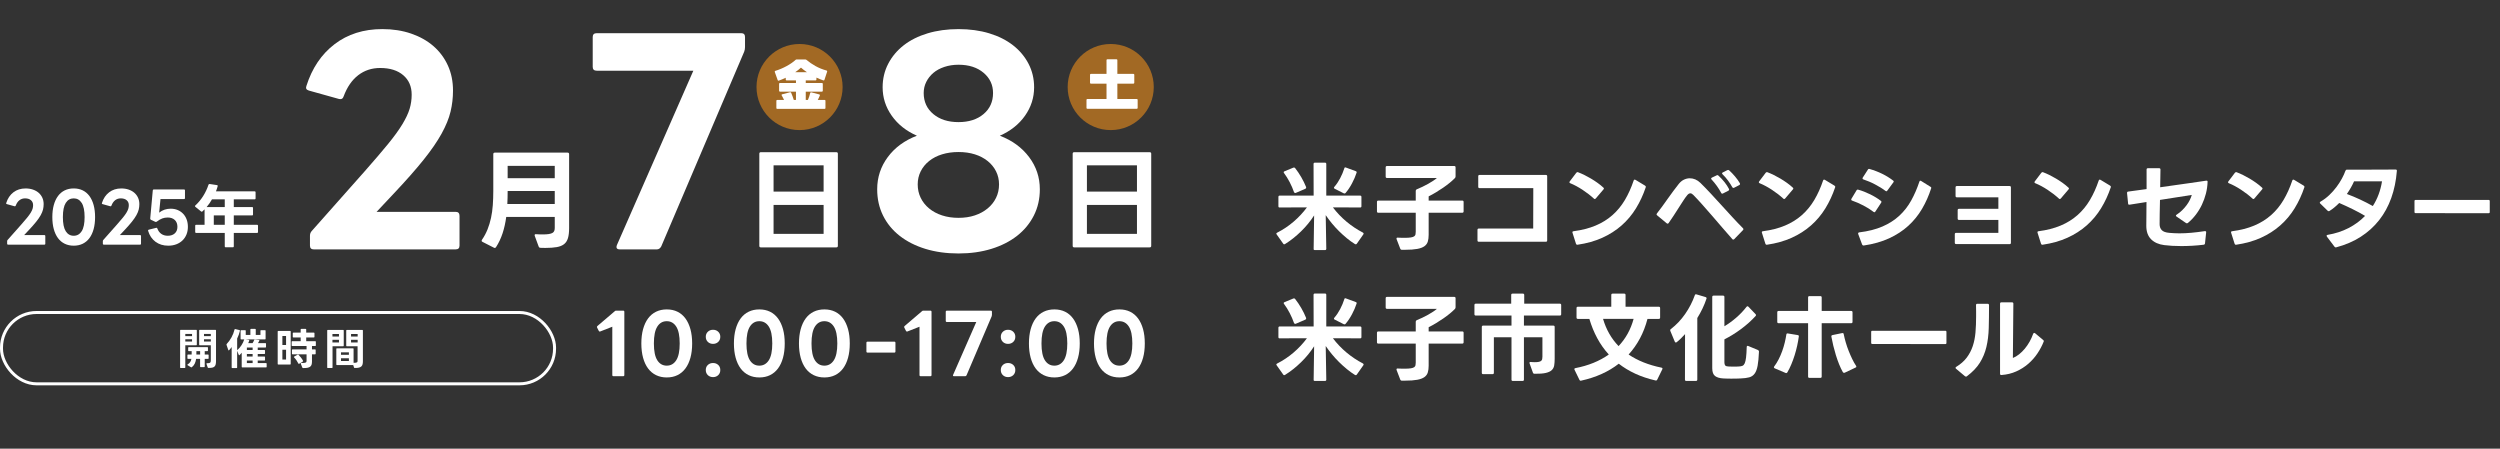
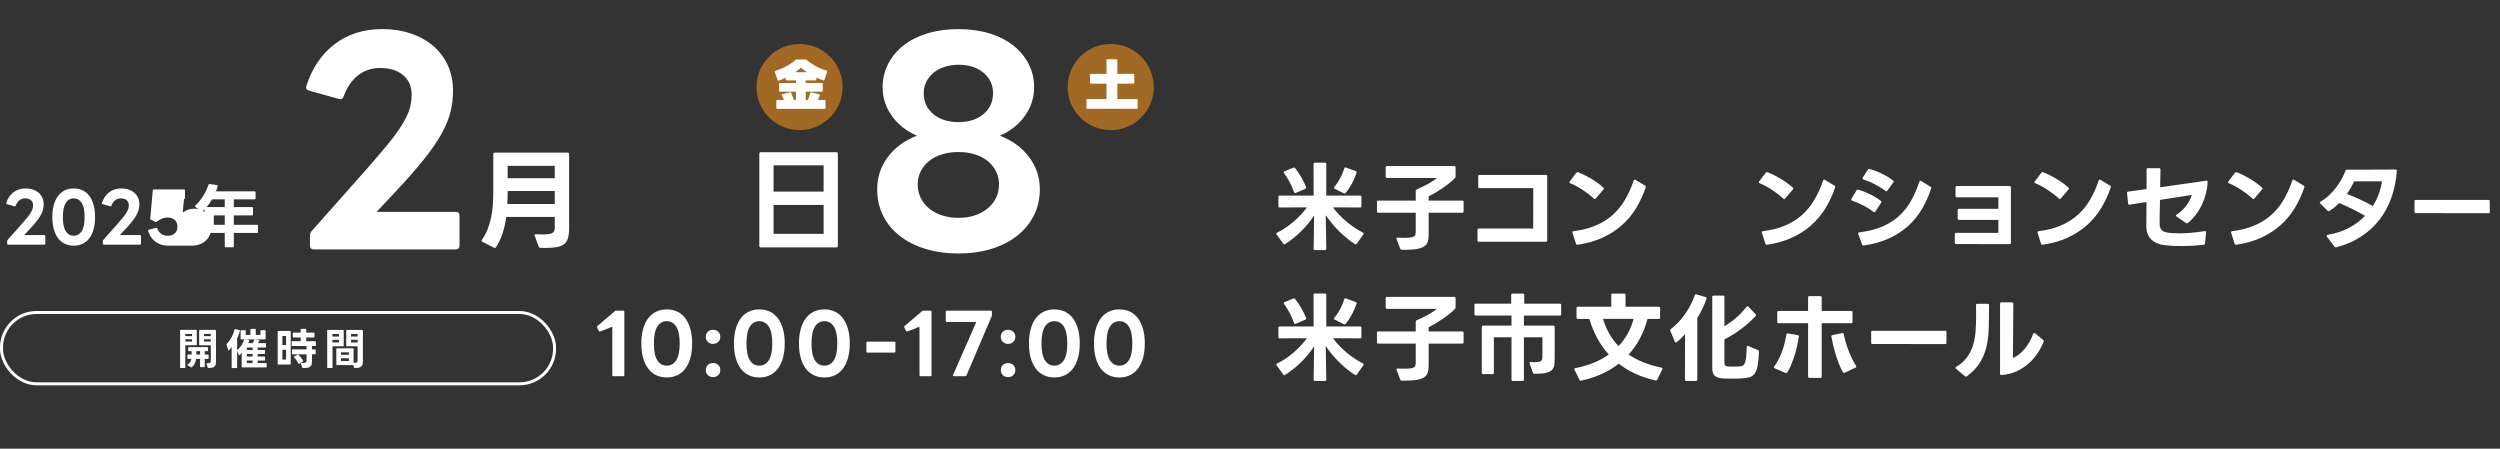
<svg xmlns="http://www.w3.org/2000/svg" id="_レイヤー_2" width="706.86" height="126.864" viewBox="0 0 706.86 126.864">
  <rect x="0" y="0" width="706.86" height="126.864" fill="#333333" stroke="none" />
  <defs>
    <style>.cls-1{fill:#a26924;}.cls-2{fill:none;stroke:#fff;stroke-miterlimit:10;stroke-width:.85px;}.cls-3{fill:#fff;}</style>
  </defs>
  <g id="_レイヤー_1-2">
    <path class="cls-3" d="M88.716,70.514c-.718,0-1.077-.359-1.077-1.077v-2.768c0-.512.154-.948.461-1.307l15.072-16.994c2.665-3.024,4.856-5.587,6.575-7.689,1.717-2.102,3.062-3.96,4.037-5.575.973-1.615,1.653-3.063,2.038-4.345.384-1.281.577-2.615.577-3.999,0-2.307-.795-4.139-2.384-5.498-1.59-1.358-3.768-2.038-6.536-2.038-2.358,0-4.421.68-6.19,2.038-1.769,1.359-3.141,3.345-4.114,5.959-.206.667-.642.923-1.307.769l-8.536-2.384c-.718-.204-.949-.64-.692-1.307,1.588-5.023,4.241-8.958,7.959-11.803,3.716-2.845,8.214-4.268,13.495-4.268,2.972,0,5.69.423,8.151,1.269,2.46.846,4.562,2.026,6.305,3.537,1.742,1.513,3.101,3.333,4.076,5.459.973,2.128,1.461,4.499,1.461,7.113,0,2.051-.23,4.037-.692,5.959s-1.308,3.999-2.538,6.229c-1.23,2.23-2.936,4.704-5.114,7.42-2.179,2.718-4.986,5.896-8.42,9.535l-4.844,5.152h22.376c.717,0,1.077.384,1.077,1.153v8.382c0,.717-.359,1.077-1.077,1.077h-40.14Z" />
    <path class="cls-3" d="M154.176,70.099c-.226,0-.451-.005-.676-.015-.226-.011-.461-.015-.708-.015-.226,0-.39-.123-.492-.369l-1.107-3.014c-.021-.041-.031-.103-.031-.185,0-.226.143-.318.431-.277.349.021.671.036.969.046.297.011.589.015.877.015.717,0,1.296-.036,1.738-.108.44-.072.784-.179,1.03-.323.246-.143.415-.333.507-.569.092-.235.139-.518.139-.846v-3.107h-13.718c-.226,1.661-.569,3.199-1.03,4.614s-1.082,2.727-1.861,3.937c-.165.225-.359.277-.584.154l-3.26-1.661c-.144-.062-.215-.154-.215-.277s.031-.225.092-.308c.635-.923,1.158-1.896,1.568-2.922.41-1.025.738-2.107.984-3.245s.415-2.343.507-3.614c.092-1.271.139-2.615.139-4.029v-10.396c0-.287.143-.43.431-.43h20.577c.287,0,.431.144.431.43v20.916c0,1.148-.108,2.087-.323,2.814-.215.728-.58,1.297-1.092,1.707-.513.41-1.205.692-2.076.846s-1.953.231-3.245.231ZM156.852,57.673v-3.66h-13.318v.123c0,1.21-.031,2.389-.092,3.537h13.411ZM156.852,50.383v-3.476h-13.318v3.476h13.318Z" />
-     <path class="cls-3" d="M175.277,70.514c-.873,0-1.154-.411-.846-1.23l21.608-49.29h-27.298c-.769,0-1.154-.358-1.154-1.076v-8.459c0-.717.385-1.077,1.154-1.077h40.832c.717,0,1.076.359,1.076,1.077v2.845c0,.461-.077.898-.23,1.307l-23.453,55.057c-.308.563-.719.846-1.23.846h-10.458Z" />
    <path class="cls-3" d="M215.124,69.945c-.288,0-.431-.144-.431-.431v-26.052c0-.287.143-.43.431-.43h21.346c.287,0,.431.144.431.43v26.052c0,.287-.144.431-.431.431h-21.346ZM232.871,54.166v-7.413h-14.149v7.413h14.149ZM232.871,66.131v-8.182h-14.149v8.182h14.149Z" />
    <path class="cls-3" d="M271.012,71.667c-3.435,0-6.562-.436-9.381-1.307-2.82-.872-5.242-2.103-7.267-3.691-2.026-1.588-3.589-3.499-4.691-5.729-1.103-2.23-1.653-4.703-1.653-7.42,0-3.384 1-6.421,2.999-9.112,2-2.691,4.741-4.703,8.228-6.036-3.025-1.333-5.396-3.217-7.113-5.652-1.718-2.434-2.576-5.114-2.576-8.036,0-2.409.525-4.626,1.577-6.651,1.05-2.025,2.511-3.768,4.383-5.229,1.871-1.461,4.126-2.588,6.767-3.383,2.64-.794,5.548-1.192,8.728-1.192,3.178,0,6.075.398,8.689,1.192,2.615.795,4.856,1.922,6.729,3.383,1.871,1.461,3.332,3.204,4.383,5.229,1.05,2.026,1.577,4.242,1.577,6.651,0,2.922-.859,5.601-2.576,8.036-1.718,2.435-4.088,4.319-7.113,5.652,3.485,1.333,6.241,3.345,8.266,6.036,2.025,2.691,3.038,5.729,3.038,9.112,0,2.718-.565,5.19-1.692,7.42-1.128,2.23-2.705,4.14-4.729,5.729-2.026,1.588-4.448,2.819-7.267,3.691-2.82.871-5.921,1.307-9.304,1.307ZM271.012,61.594c1.691,0,3.229-.231,4.614-.692,1.384-.461,2.588-1.115,3.614-1.961,1.025-.846,1.819-1.846,2.384-2.999.563-1.153.846-2.422.846-3.806,0-1.332-.283-2.563-.846-3.691-.564-1.127-1.359-2.101-2.384-2.922-1.026-.819-2.23-1.448-3.614-1.884-1.384-.435-2.922-.654-4.614-.654-1.692,0-3.243.219-4.652.654-1.411.436-2.627,1.064-3.652,1.884-1.026.821-1.82,1.795-2.384,2.922-.565,1.128-.846,2.359-.846,3.691,0,1.384.281,2.653.846,3.806.563,1.153,1.357,2.153,2.384,2.999,1.025.846,2.242,1.499,3.652,1.961,1.409.461,2.96.692,4.652.692ZM271.012,34.526c2.922,0,5.279-.756,7.074-2.268,1.794-1.511,2.691-3.499,2.691-5.959,0-2.307-.897-4.216-2.691-5.729-1.795-1.511-4.152-2.268-7.074-2.268-1.436,0-2.769.206-3.999.615-1.23.411-2.269.974-3.114,1.692-.846.719-1.513,1.564-2,2.538-.488.974-.73,2.026-.73,3.153,0,2.461.91,4.448,2.73,5.959,1.819,1.513,4.19,2.268,7.113,2.268Z" />
-     <path class="cls-3" d="M303.723,69.945c-.288,0-.431-.144-.431-.431v-26.052c0-.287.143-.43.431-.43h21.346c.287,0,.431.144.431.43v26.052c0,.287-.144.431-.431.431h-21.346ZM321.47,54.166v-7.413h-14.149v7.413h14.149ZM321.47,66.131v-8.182h-14.149v8.182h14.149Z" />
    <path class="cls-3" d="M2.295,69.171c-.184,0-.275-.092-.275-.275v-.706c0-.131.039-.242.118-.334l3.845-4.336c.68-.771,1.239-1.425,1.678-1.962.438-.536.781-1.01,1.03-1.422s.422-.781.52-1.108.147-.667.147-1.02c0-.589-.203-1.056-.608-1.403-.406-.346-.961-.52-1.667-.52-.602,0-1.128.174-1.58.52-.451.347-.801.854-1.05,1.521-.052.17-.164.235-.334.196l-2.178-.608c-.183-.052-.242-.163-.176-.334.405-1.282,1.082-2.286,2.03-3.011.948-.726,2.096-1.089,3.443-1.089.758,0,1.452.108,2.08.324s1.164.517,1.609.902c.444.386.791.851,1.04,1.393.248.543.373,1.148.373,1.815,0,.523-.059,1.03-.177,1.521s-.334,1.02-.647,1.589c-.313.569-.749,1.2-1.305,1.893-.556.693-1.272,1.504-2.148,2.433l-1.236,1.315h5.709c.183,0,.274.098.274.294v2.138c0,.183-.091.275-.274.275H2.295Z" />
    <path class="cls-3" d="M20.84,69.466c-.941,0-1.789-.183-2.541-.549-.752-.366-1.387-.896-1.903-1.589-.517-.693-.912-1.54-1.187-2.541-.275-1.001-.412-2.135-.412-3.404,0-1.269.137-2.403.412-3.404.274-1.0.67-1.851,1.187-2.551.517-.699,1.151-1.233,1.903-1.599.752-.366,1.599-.549,2.541-.549.955,0,1.805.183,2.551.549.746.366,1.376.899,1.893,1.599.517.7.913,1.55,1.187,2.551.275,1.001.412,2.135.412,3.404,0,1.269-.137,2.403-.412,3.404-.274,1-.67,1.847-1.187,2.541-.517.694-1.147,1.223-1.893,1.589-.746.366-1.596.549-2.551.549ZM20.84,66.66c.955,0,1.707-.428,2.256-1.285.549-.856.824-2.188.824-3.992,0-1.818-.275-3.155-.824-4.012-.549-.856-1.302-1.285-2.256-1.285s-1.704.429-2.246,1.285c-.543.857-.814,2.194-.814,4.012,0,1.818.271,3.152.814,4.002.542.85,1.292,1.275,2.246,1.275Z" />
    <path class="cls-3" d="M29.356,69.171c-.184,0-.275-.092-.275-.275v-.706c0-.131.039-.242.118-.334l3.845-4.336c.68-.771,1.239-1.425,1.678-1.962.438-.536.781-1.01,1.03-1.422s.422-.781.52-1.108.147-.667.147-1.02c0-.589-.203-1.056-.608-1.403-.406-.346-.961-.52-1.667-.52-.602,0-1.128.174-1.58.52-.451.347-.801.854-1.05,1.521-.052.17-.164.235-.334.196l-2.178-.608c-.183-.052-.242-.163-.176-.334.405-1.282,1.082-2.286,2.03-3.011.948-.726,2.096-1.089,3.443-1.089.758,0,1.452.108,2.08.324s1.164.517,1.609.902c.444.386.791.851,1.04,1.393.248.543.373,1.148.373,1.815,0,.523-.059,1.03-.177,1.521s-.334,1.02-.647,1.589c-.313.569-.749,1.2-1.305,1.893-.556.693-1.272,1.504-2.148,2.433l-1.236,1.315h5.709c.183,0,.274.098.274.294v2.138c0,.183-.091.275-.274.275h-10.241Z" />
-     <path class="cls-3" d="M47.574,69.466c-1.413,0-2.616-.37-3.61-1.109-.994-.739-1.688-1.762-2.08-3.07-.013-.026-.02-.065-.02-.118,0-.118.072-.196.216-.236l2.158-.53c.131,0,.216.072.255.216.248.667.624,1.174,1.128,1.521.503.347,1.108.52,1.815.52.837,0,1.5-.226,1.991-.677.491-.451.736-1.069.736-1.854,0-.811-.245-1.452-.736-1.923s-1.161-.706-2.011-.706c-.549,0-1.062.088-1.54.265s-1.01.487-1.599.932c-.053.039-.118.059-.196.059-.04,0-.098-.013-.177-.039l-1.236-.569c-.144-.104-.209-.222-.196-.353l.726-7.966c.013-.17.104-.255.274-.255h8.554c.183,0,.274.092.274.275v2.158c0,.183-.091.275-.274.275h-6.651l-.373,3.845c.929-.746,2.014-1.118,3.257-1.118.719,0,1.376.125,1.972.373.595.249,1.109.598,1.541,1.05.432.451.765.991,1,1.619.235.628.353,1.328.353,2.099,0,.785-.134,1.504-.402,2.158s-.647,1.216-1.138,1.687c-.491.471-1.076.834-1.756,1.089-.68.255-1.432.383-2.256.383Z" />
+     <path class="cls-3" d="M47.574,69.466c-1.413,0-2.616-.37-3.61-1.109-.994-.739-1.688-1.762-2.08-3.07-.013-.026-.02-.065-.02-.118,0-.118.072-.196.216-.236l2.158-.53c.131,0,.216.072.255.216.248.667.624,1.174,1.128,1.521.503.347,1.108.52,1.815.52.837,0,1.5-.226,1.991-.677.491-.451.736-1.069.736-1.854,0-.811-.245-1.452-.736-1.923s-1.161-.706-2.011-.706c-.549,0-1.062.088-1.54.265s-1.01.487-1.599.932c-.053.039-.118.059-.196.059-.04,0-.098-.013-.177-.039l-1.236-.569c-.144-.104-.209-.222-.196-.353l.726-7.966c.013-.17.104-.255.274-.255h8.554c.183,0,.274.092.274.275v2.158c0,.183-.091.275-.274.275l-.373,3.845c.929-.746,2.014-1.118,3.257-1.118.719,0,1.376.125,1.972.373.595.249,1.109.598,1.541,1.05.432.451.765.991,1,1.619.235.628.353,1.328.353,2.099,0,.785-.134,1.504-.402,2.158s-.647,1.216-1.138,1.687c-.491.471-1.076.834-1.756,1.089-.68.255-1.432.383-2.256.383Z" />
    <path class="cls-3" d="M63.825,69.917c-.184,0-.275-.092-.275-.275v-3.787h-8.083c-.184,0-.275-.091-.275-.275v-1.746c0-.183.091-.275.275-.275h2.374v-4.375c-.105.105-.206.203-.304.294-.098.092-.2.19-.304.294-.065.066-.131.098-.196.098-.039,0-.098-.026-.176-.078l-1.628-1.314c-.066-.065-.098-.131-.098-.196,0-.065.032-.131.098-.196.418-.379.814-.794,1.187-1.246.373-.451.719-.932,1.04-1.442.32-.51.605-1.033.854-1.57.248-.536.458-1.066.628-1.589.065-.157.176-.229.334-.216l2.06.314c.196.026.261.144.196.353-.066.249-.138.487-.216.716-.079.229-.164.461-.255.697h10.928c.183,0,.274.092.274.275v1.707c0,.183-.091.275-.274.275h-5.886v2.178h5.16c.183,0,.275.092.275.275v1.824c0,.183-.092.275-.275.275h-5.16v2.649h6.572c.183,0,.275.092.275.275v1.746c0,.183-.092.275-.275.275h-6.572v3.787c0,.183-.092.275-.275.275h-2.001ZM63.55,58.538v-2.178h-3.61c-.223.392-.458.768-.707,1.128-.249.36-.517.71-.804,1.05h5.121ZM63.55,63.56v-2.649h-3.1v2.649h3.1Z" />
    <path class="cls-3" d="M173.45,106.371c-.218,0-.326-.109-.326-.326v-13.666l-3.382,1.329c-.062.031-.116.047-.163.047-.093,0-.187-.07-.28-.21l-.466-.91c-.032-.047-.047-.108-.047-.187,0-.093.047-.187.14-.28l4.897-4.175c.078-.077.144-.124.198-.14.054-.015.12-.023.198-.023h1.982c.218,0,.327.109.327.326v17.887c0,.218-.109.326-.327.326h-2.752Z" />
    <path class="cls-3" d="M188.52,106.721c-1.12,0-2.126-.218-3.02-.653-.895-.436-1.648-1.065-2.262-1.889-.615-.824-1.084-1.831-1.411-3.02s-.49-2.538-.49-4.046c0-1.508.163-2.857.49-4.046.327-1.189.796-2.2,1.411-3.032.614-.832,1.368-1.465,2.262-1.901.894-.435,1.9-.653,3.02-.653,1.134,0,2.146.218,3.032.653.886.435,1.636,1.069,2.25,1.901.614.832,1.084,1.842,1.411,3.032.327,1.189.49,2.538.49,4.046,0,1.508-.163,2.857-.49,4.046s-.797,2.196-1.411,3.02c-.615.824-1.364,1.454-2.25,1.889-.886.435-1.897.653-3.032.653ZM188.52,103.386c1.134,0,2.029-.509,2.682-1.527.653-1.018.979-2.6.979-4.746,0-2.161-.327-3.751-.979-4.769-.653-1.018-1.547-1.527-2.682-1.527-1.135,0-2.025.509-2.67,1.527-.646,1.019-.968,2.608-.968,4.769,0,2.161.322,3.747.968,4.757.645,1.011,1.535,1.516,2.67,1.516Z" />
    <path class="cls-3" d="M201.608,97.229c-.591,0-1.081-.187-1.469-.56s-.583-.855-.583-1.446c0-.575.194-1.05.583-1.423.389-.373.878-.56,1.469-.56s1.081.187,1.469.56c.389.373.583.847.583,1.423,0,.591-.194,1.073-.583,1.446s-.878.56-1.469.56ZM201.608,106.627c-.591,0-1.081-.187-1.469-.56-.389-.373-.583-.855-.583-1.446,0-.591.194-1.069.583-1.434.389-.365.878-.548,1.469-.548s1.081.183,1.469.548c.389.366.583.844.583,1.434,0,.591-.194,1.073-.583,1.446-.389.373-.878.56-1.469.56Z" />
    <path class="cls-3" d="M214.695,106.721c-1.12,0-2.126-.218-3.02-.653-.895-.436-1.648-1.065-2.262-1.889-.615-.824-1.084-1.831-1.411-3.02s-.49-2.538-.49-4.046c0-1.508.163-2.857.49-4.046.327-1.189.796-2.2,1.411-3.032.614-.832,1.368-1.465,2.262-1.901.894-.435,1.9-.653,3.02-.653,1.134,0,2.146.218,3.032.653.886.435,1.636,1.069,2.25,1.901.614.832,1.084,1.842,1.411,3.032.327,1.189.49,2.538.49,4.046,0,1.508-.163,2.857-.49,4.046s-.797,2.196-1.411,3.02c-.615.824-1.364,1.454-2.25,1.889-.886.435-1.897.653-3.032.653ZM214.695,103.386c1.134,0,2.029-.509,2.682-1.527.653-1.018.979-2.6.979-4.746,0-2.161-.327-3.751-.979-4.769-.653-1.018-1.547-1.527-2.682-1.527-1.135,0-2.025.509-2.67,1.527-.646,1.019-.968,2.608-.968,4.769,0,2.161.322,3.747.968,4.757.645,1.011,1.535,1.516,2.67,1.516Z" />
    <path class="cls-3" d="M233.086,106.721c-1.12,0-2.126-.218-3.02-.653-.895-.436-1.648-1.065-2.262-1.889-.615-.824-1.084-1.831-1.411-3.02s-.49-2.538-.49-4.046c0-1.508.163-2.857.49-4.046.327-1.189.796-2.2,1.411-3.032.614-.832,1.368-1.465,2.262-1.901.894-.435,1.9-.653,3.02-.653,1.134,0,2.146.218,3.032.653.886.435,1.636,1.069,2.25,1.901.614.832,1.084,1.842,1.411,3.032.327,1.189.49,2.538.49,4.046,0,1.508-.163,2.857-.49,4.046s-.797,2.196-1.411,3.02c-.615.824-1.364,1.454-2.25,1.889-.886.435-1.897.653-3.032.653ZM233.086,103.386c1.134,0,2.029-.509,2.682-1.527.653-1.018.979-2.6.979-4.746,0-2.161-.327-3.751-.979-4.769-.653-1.018-1.547-1.527-2.682-1.527-1.135,0-2.025.509-2.67,1.527-.646,1.019-.968,2.608-.968,4.769,0,2.161.322,3.747.968,4.757.645,1.011,1.535,1.516,2.67,1.516Z" />
    <path class="cls-3" d="M245.299,99.701c-.218,0-.327-.109-.327-.326v-2.449c0-.218.108-.327.327-.327h7.556c.218,0,.327.109.327.327v2.449c0,.218-.109.326-.327.326h-7.556Z" />
    <path class="cls-3" d="M260.308,106.371c-.218,0-.326-.109-.326-.326v-13.666l-3.382,1.329c-.062.031-.116.047-.163.047-.093,0-.187-.07-.28-.21l-.466-.91c-.032-.047-.047-.108-.047-.187,0-.093.047-.187.14-.28l4.897-4.175c.078-.077.144-.124.198-.14.054-.015.12-.023.198-.023h1.982c.218,0,.327.109.327.326v17.887c0,.218-.109.326-.327.326h-2.752Z" />
    <path class="cls-3" d="M269.738,106.371c-.264,0-.35-.125-.256-.373l6.553-14.949h-8.279c-.233,0-.35-.109-.35-.326v-2.565c0-.218.117-.326.35-.326h12.383c.218,0,.327.109.327.326v.863c0,.14-.023.272-.07.396l-7.113,16.698c-.093.171-.218.256-.373.256h-3.172Z" />
    <path class="cls-3" d="M285.023,97.229c-.591,0-1.081-.187-1.469-.56s-.583-.855-.583-1.446c0-.575.194-1.05.583-1.423.389-.373.878-.56,1.469-.56s1.081.187,1.469.56c.389.373.583.847.583,1.423,0,.591-.194,1.073-.583,1.446s-.878.56-1.469.56ZM285.023,106.627c-.591,0-1.081-.187-1.469-.56-.389-.373-.583-.855-.583-1.446,0-.591.194-1.069.583-1.434.389-.365.878-.548,1.469-.548s1.081.183,1.469.548c.389.366.583.844.583,1.434,0,.591-.194,1.073-.583,1.446-.389.373-.878.56-1.469.56Z" />
    <path class="cls-3" d="M298.111,106.721c-1.12,0-2.126-.218-3.02-.653-.895-.436-1.648-1.065-2.262-1.889-.615-.824-1.084-1.831-1.411-3.02s-.49-2.538-.49-4.046c0-1.508.163-2.857.49-4.046.327-1.189.796-2.2,1.411-3.032.614-.832,1.368-1.465,2.262-1.901.894-.435,1.9-.653,3.02-.653,1.134,0,2.146.218,3.032.653.886.435,1.636,1.069,2.25,1.901.614.832,1.084,1.842,1.411,3.032.327,1.189.49,2.538.49,4.046,0,1.508-.163,2.857-.49,4.046s-.797,2.196-1.411,3.02c-.615.824-1.364,1.454-2.25,1.889-.886.435-1.897.653-3.032.653ZM298.111,103.386c1.134,0,2.029-.509,2.682-1.527.653-1.018.979-2.6.979-4.746,0-2.161-.327-3.751-.979-4.769-.653-1.018-1.547-1.527-2.682-1.527-1.135,0-2.025.509-2.67,1.527-.646,1.019-.968,2.608-.968,4.769,0,2.161.322,3.747.968,4.757.645,1.011,1.535,1.516,2.67,1.516Z" />
    <path class="cls-3" d="M316.501,106.721c-1.12,0-2.126-.218-3.02-.653-.895-.436-1.648-1.065-2.262-1.889-.615-.824-1.084-1.831-1.411-3.02s-.49-2.538-.49-4.046c0-1.508.163-2.857.49-4.046.327-1.189.796-2.2,1.411-3.032.614-.832,1.368-1.465,2.262-1.901.894-.435,1.9-.653,3.02-.653,1.134,0,2.146.218,3.032.653.886.435,1.636,1.069,2.25,1.901.614.832,1.084,1.842,1.411,3.032.327,1.189.49,2.538.49,4.046,0,1.508-.163,2.857-.49,4.046s-.797,2.196-1.411,3.02c-.615.824-1.364,1.454-2.25,1.889-.886.435-1.897.653-3.032.653ZM316.501,103.386c1.134,0,2.029-.509,2.682-1.527.653-1.018.979-2.6.979-4.746,0-2.161-.327-3.751-.979-4.769-.653-1.018-1.547-1.527-2.682-1.527-1.135,0-2.025.509-2.67,1.527-.646,1.019-.968,2.608-.968,4.769,0,2.161.322,3.747.968,4.757.645,1.011,1.535,1.516,2.67,1.516Z" />
    <path class="cls-3" d="M371.778,70.711c-.271,0-.389-.126-.352-.379l.135-9.422c-1.029,1.607-2.265,3.114-3.709,4.521-1.444,1.408-2.951,2.599-4.521,3.574-.073.054-.145.081-.217.081-.126,0-.226-.063-.298-.189l-1.841-2.599c-.073-.108-.108-.18-.108-.217,0-.126.081-.226.244-.298,1.696-.866,3.253-1.909,4.67-3.127,1.417-1.218,2.667-2.559,3.75-4.021l-7.689.027c-.253.036-.379-.081-.379-.352v-2.626c0-.253.126-.379.379-.379h9.584l-.027-8.935c0-.253.126-.379.379-.379h2.843c.252,0,.379.126.379.379v8.935h9.558c.252,0,.379.126.379.379v2.626c0,.253-.126.37-.379.352l-7.689-.027c1.119,1.48,2.396,2.82,3.831,4.021,1.435,1.201,2.982,2.234,4.644,3.1.144.091.216.189.216.298,0,.054-.027.126-.081.217l-1.841,2.626c-.09.126-.189.189-.297.189-.073,0-.154-.027-.244-.081-.758-.469-1.516-1.015-2.274-1.638-.758-.623-1.494-1.286-2.207-1.99-.713-.704-1.39-1.444-2.031-2.22-.641-.776-1.223-1.552-1.747-2.328l.163,9.503c0,.252-.126.379-.379.379h-2.843ZM366.2,54.575c-.126,0-.235-.081-.325-.244-.325-.938-.731-1.877-1.218-2.816-.487-.938-1.02-1.796-1.598-2.572-.072-.09-.108-.171-.108-.244,0-.126.082-.217.244-.271l2.491-1.029c.054-.018.117-.027.189-.027.144,0,.252.054.325.163.632.812,1.209,1.67,1.733,2.572.523.903.975,1.823,1.354,2.761.018.054.027.118.027.19,0,.126-.081.235-.244.325l-2.708,1.164c-.037.018-.09.027-.163.027ZM380.144,54.71c-.091,0-.163-.018-.217-.054l-2.572-1.3c-.126-.054-.189-.144-.189-.271,0-.09.036-.171.108-.244.613-.704,1.164-1.521,1.651-2.45.487-.929.875-1.854,1.165-2.775.054-.271.207-.352.46-.244l2.789,1.029c.234.091.307.244.216.46-.307.957-.736,1.954-1.286,2.992-.551,1.038-1.16,1.945-1.828,2.721-.072.091-.171.136-.297.136Z" />
    <path class="cls-3" d="M396.367,70.63c-.216,0-.37-.108-.46-.325l-1.029-2.68c-.019-.036-.027-.09-.027-.162,0-.217.126-.307.379-.271.361.018.69.032.988.041.298.009.583.013.853.013.794,0,1.408-.036,1.841-.108.433-.072.749-.18.947-.325.199-.144.32-.325.366-.541.045-.217.067-.469.067-.758v-5.361h-10.586c-.253,0-.379-.126-.379-.379v-2.68c0-.253.126-.379.379-.379h10.586v-2.762c0-.198.099-.343.298-.433.487-.198,1.011-.428,1.57-.69.56-.261,1.101-.541,1.625-.839s1.006-.591,1.449-.88c.442-.289.79-.55,1.042-.785h-14.106c-.253,0-.379-.126-.379-.379v-2.626c0-.252.126-.379.379-.379h19.006c.252,0,.379.126.379.379v2.545c0,.199-.054.352-.162.46-.397.416-.88.857-1.449,1.327-.568.469-1.187.934-1.854,1.394-.668.46-1.354.903-2.058,1.327-.704.424-1.399.808-2.085,1.151v1.191h9.503c.252,0,.379.126.379.379v2.68c0,.253-.126.379-.379.379h-9.503v6.254c0,.74-.081,1.376-.244,1.909s-.483.97-.961,1.313c-.479.343-1.156.596-2.031.758-.876.162-2.026.244-3.452.244h-.894Z" />
    <path class="cls-3" d="M418.127,68.356c-.253,0-.379-.126-.379-.379v-2.978c0-.253.126-.379.379-.379h15.378l.027-11.426h-15.189c-.253,0-.379-.126-.379-.379v-2.978c0-.253.126-.379.379-.379h18.736c.252,0,.379.126.379.379v18.14c0,.253-.126.379-.379.379h-18.953Z" />
    <path class="cls-3" d="M450.898,56.281c-.072,0-.153-.045-.244-.136-.47-.433-.979-.862-1.53-1.286-.551-.424-1.115-.826-1.692-1.205-.578-.379-1.16-.727-1.747-1.042-.586-.316-1.15-.582-1.692-.799-.163-.054-.244-.144-.244-.271,0-.09.027-.171.081-.244l1.868-2.464c.144-.163.307-.207.487-.136.578.217,1.178.479,1.8.785.623.307,1.246.646,1.868,1.015.623.37,1.232.767,1.828,1.191.596.424,1.146.871,1.652,1.34.108.072.162.162.162.271,0,.091-.045.181-.135.271l-2.166,2.545c-.108.108-.208.163-.298.163ZM445.943,69.195c-.181,0-.298-.099-.352-.298l-.975-3.086-.027-.136c0-.18.108-.28.325-.298,2.346-.307,4.422-.839,6.227-1.597,1.805-.758,3.394-1.741,4.765-2.951,1.372-1.209,2.545-2.635,3.52-4.278.975-1.642,1.805-3.483,2.491-5.523.054-.162.144-.244.271-.244.072,0,.145.018.217.054l2.734,1.652c.199.145.262.298.19.46-.722,2.148-1.643,4.134-2.762,5.957-1.12,1.823-2.473,3.434-4.062,4.833-1.588,1.399-3.411,2.563-5.469,3.493-2.058.93-4.386,1.584-6.985,1.963h-.108Z" />
-     <path class="cls-3" d="M490.067,67.76c-.09,0-.181-.054-.271-.162-.903-1.011-1.828-2.071-2.775-3.181-.948-1.11-1.895-2.211-2.843-3.303-.948-1.092-1.877-2.152-2.789-3.181-.912-1.029-1.783-1.967-2.613-2.816-.307-.307-.587-.46-.839-.46-.307,0-.605.181-.894.541-.343.415-.722.943-1.137,1.584-.415.641-.853,1.323-1.313,2.044-.46.722-.93,1.453-1.408,2.193-.479.74-.943,1.426-1.395,2.058-.072.108-.172.162-.298.162-.09,0-.172-.036-.244-.108l-2.708-2.247c-.108-.09-.163-.18-.163-.271,0-.036.036-.126.108-.271.433-.523.907-1.146,1.421-1.868.515-.722,1.047-1.466,1.598-2.234.55-.767,1.097-1.52,1.638-2.261.541-.74,1.046-1.398,1.516-1.976.451-.559.947-.965,1.489-1.219.541-.252,1.083-.379,1.625-.379,1.101,0,2.103.433,3.005,1.3.975.957,1.967,1.981,2.979,3.073,1.01,1.092,2.026,2.198,3.046,3.317,1.02,1.119,2.035,2.229,3.046,3.33,1.01,1.101,2.003,2.139,2.978,3.114.072.072.108.162.108.271,0,.09-.037.172-.108.244l-2.491,2.572c-.126.091-.217.135-.271.135ZM486.954,54.764c-.145,0-.244-.072-.298-.217-.325-.632-.727-1.281-1.205-1.949-.479-.667-.979-1.281-1.502-1.841-.091-.072-.136-.162-.136-.271,0-.09.072-.18.217-.271l1.327-.623c.054-.054.126-.081.217-.081.072,0,.171.045.298.136.649.595,1.227,1.214,1.732,1.854.505.641.921,1.277,1.246,1.909.036.073.054.136.054.19,0,.126-.072.235-.217.325l-1.543.785c-.037.036-.1.054-.189.054ZM490.094,53.14c-.108,0-.208-.072-.298-.217-.325-.595-.727-1.218-1.205-1.868-.479-.65-.998-1.245-1.557-1.787-.09-.09-.135-.171-.135-.244,0-.126.072-.217.216-.271l1.272-.65c.108-.036.19-.054.244-.054.072,0,.171.045.298.135.523.469,1.065,1.033,1.625,1.692.56.659,1.02,1.304,1.381,1.936.036.054.054.127.054.217,0,.126-.072.226-.216.298l-1.462.758c-.108.036-.181.054-.216.054Z" />
    <path class="cls-3" d="M504.452,56.281c-.072,0-.153-.045-.244-.136-.47-.433-.979-.862-1.53-1.286-.551-.424-1.115-.826-1.692-1.205-.578-.379-1.16-.727-1.747-1.042-.586-.316-1.15-.582-1.692-.799-.163-.054-.244-.144-.244-.271,0-.09.027-.171.081-.244l1.868-2.464c.144-.163.307-.207.487-.136.578.217,1.178.479,1.8.785.623.307,1.246.646,1.868,1.015.623.37,1.232.767,1.828,1.191.596.424,1.146.871,1.652,1.34.108.072.162.162.162.271,0,.091-.045.181-.135.271l-2.166,2.545c-.108.108-.208.163-.298.163ZM499.497,69.195c-.181,0-.298-.099-.352-.298l-.975-3.086-.027-.136c0-.18.108-.28.325-.298,2.346-.307,4.422-.839,6.227-1.597,1.805-.758,3.394-1.741,4.765-2.951,1.372-1.209,2.545-2.635,3.52-4.278.975-1.642,1.805-3.483,2.491-5.523.054-.162.144-.244.271-.244.072,0,.145.018.217.054l2.734,1.652c.199.145.262.298.19.46-.722,2.148-1.643,4.134-2.762,5.957-1.12,1.823-2.473,3.434-4.062,4.833-1.588,1.399-3.411,2.563-5.469,3.493-2.058.93-4.386,1.584-6.985,1.963h-.108Z" />
    <path class="cls-3" d="M529.97,60.017c-.054,0-.136-.036-.244-.108-.812-.632-1.765-1.232-2.856-1.801-1.092-.569-2.162-1.033-3.208-1.394-.163-.054-.244-.144-.244-.271,0-.036.018-.108.054-.217l1.435-2.383c.108-.198.271-.271.487-.217,1.101.307,2.229.744,3.384,1.313,1.155.569,2.166,1.187,3.032,1.855.108.072.163.172.163.298,0,.054-.027.126-.082.217l-1.651,2.518c-.09.126-.181.19-.271.19ZM526.883,69.412c-.181,0-.307-.091-.379-.271l-1.11-2.978c-.019-.054-.027-.117-.027-.189,0-.144.099-.234.298-.271,2.545-.307,4.742-.862,6.593-1.665,1.85-.803,3.438-1.818,4.765-3.046,1.327-1.227,2.441-2.653,3.344-4.278.902-1.625,1.679-3.411,2.329-5.361.054-.18.144-.271.271-.271.072,0,.145.027.217.081l2.653,1.652c.198.108.261.253.189.433-.668,2.076-1.53,4.012-2.585,5.808-1.056,1.796-2.352,3.394-3.885,4.792-1.535,1.399-3.34,2.577-5.415,3.533-2.076.957-4.467,1.633-7.175,2.031h-.082ZM533.354,54.087c-.054,0-.136-.036-.244-.108-.416-.325-.876-.64-1.381-.948-.506-.307-1.029-.604-1.57-.894-.541-.289-1.092-.55-1.652-.785-.56-.234-1.11-.442-1.651-.623-.163-.054-.244-.144-.244-.271,0-.09.018-.163.054-.217l1.462-2.274c.108-.198.271-.261.487-.189,1.263.361,2.455.817,3.574,1.367,1.119.551,2.148,1.187,3.087,1.909.108.073.162.163.162.271,0,.091-.036.172-.108.244l-1.706,2.329c-.09.126-.181.189-.271.189Z" />
    <path class="cls-3" d="M553.086,69.006c-.253,0-.379-.126-.379-.379v-2.41c0-.252.126-.379.379-.379h11.94v-3.655h-11.128c-.253,0-.379-.126-.379-.379v-2.383c0-.253.126-.379.379-.379h11.128v-3.249h-11.724c-.253,0-.379-.126-.379-.379v-2.437c0-.252.126-.379.379-.379h14.891c.252,0,.379.127.379.379v15.676c0,.253-.126.379-.379.379l-15.107-.027Z" />
    <path class="cls-3" d="M582.386,56.281c-.072,0-.153-.045-.244-.136-.47-.433-.979-.862-1.53-1.286-.551-.424-1.115-.826-1.692-1.205-.578-.379-1.16-.727-1.747-1.042-.586-.316-1.15-.582-1.692-.799-.163-.054-.244-.144-.244-.271,0-.09.027-.171.081-.244l1.868-2.464c.144-.163.307-.207.487-.136.578.217,1.178.479,1.8.785.623.307,1.246.646,1.868,1.015.623.37,1.232.767,1.828,1.191.596.424,1.146.871,1.652,1.34.108.072.162.162.162.271,0,.091-.045.181-.135.271l-2.166,2.545c-.108.108-.208.163-.298.163ZM577.432,69.195c-.181,0-.298-.099-.352-.298l-.975-3.086-.027-.136c0-.18.108-.28.325-.298,2.346-.307,4.422-.839,6.227-1.597,1.805-.758,3.394-1.741,4.765-2.951,1.372-1.209,2.545-2.635,3.52-4.278.975-1.642,1.805-3.483,2.491-5.523.054-.162.144-.244.271-.244.072,0,.145.018.217.054l2.734,1.652c.199.145.262.298.19.46-.722,2.148-1.643,4.134-2.762,5.957-1.12,1.823-2.473,3.434-4.062,4.833-1.588,1.399-3.411,2.563-5.469,3.493-2.058.93-4.386,1.584-6.985,1.963h-.108Z" />
    <path class="cls-3" d="M616.682,69.574c-.867,0-1.702-.023-2.505-.068-.803-.045-1.557-.113-2.261-.203-1.57-.199-2.807-.749-3.709-1.652-.903-.902-1.354-2.166-1.354-3.791,0-.776.009-1.76.027-2.951.018-1.191.027-2.454.027-3.791l-4.792.758h-.081c-.217,0-.325-.108-.325-.325l-.298-2.951v-.054c0-.234.108-.361.325-.379l5.198-.704v-5.523c0-.252.126-.379.379-.379h3.168c.252,0,.379.127.379.379l-.081,5.009c1.498-.217,2.928-.42,4.291-.609s2.608-.365,3.736-.528c1.128-.162,2.121-.307,2.979-.433.857-.126,1.53-.226,2.017-.298h.081c.234,0,.334.126.298.379-.037,1.101-.194,2.198-.474,3.29-.28,1.092-.659,2.139-1.137,3.141-.479,1.002-1.052,1.94-1.719,2.816-.668.876-1.417,1.656-2.248,2.342-.145.072-.234.108-.271.108-.072,0-.163-.036-.271-.108l-2.653-1.814c-.126-.09-.189-.18-.189-.271,0-.09.072-.18.217-.271.559-.361,1.074-.772,1.543-1.232s.889-.938,1.259-1.435c.37-.496.677-.993.92-1.489.244-.496.429-.97.555-1.421l-8.989,1.408c-.037,1.462-.063,2.771-.082,3.926-.018,1.155-.027,2.139-.027,2.951,0,.668.198,1.218.596,1.652.396.433,1.119.695,2.166.785.451.036.911.068,1.381.095.469.027.947.041,1.435.041,1.083,0,2.22-.054,3.412-.162,1.191-.108,2.446-.261,3.763-.46h.108c.234,0,.334.126.298.379l-.325,3.086c-.037.234-.172.361-.406.379-1.029.126-2.081.221-3.154.284-1.074.063-2.144.095-3.208.095Z" />
    <path class="cls-3" d="M637.121,56.281c-.072,0-.153-.045-.244-.136-.47-.433-.979-.862-1.53-1.286-.551-.424-1.115-.826-1.692-1.205-.578-.379-1.16-.727-1.747-1.042-.586-.316-1.15-.582-1.692-.799-.163-.054-.244-.144-.244-.271,0-.09.027-.171.081-.244l1.868-2.464c.144-.163.307-.207.487-.136.578.217,1.178.479,1.8.785.623.307,1.246.646,1.868,1.015.623.37,1.232.767,1.828,1.191.596.424,1.146.871,1.652,1.34.108.072.162.162.162.271,0,.091-.045.181-.135.271l-2.166,2.545c-.108.108-.208.163-.298.163ZM632.166,69.195c-.181,0-.298-.099-.352-.298l-.975-3.086-.027-.136c0-.18.108-.28.325-.298,2.346-.307,4.422-.839,6.227-1.597,1.805-.758,3.394-1.741,4.765-2.951,1.372-1.209,2.545-2.635,3.52-4.278.975-1.642,1.805-3.483,2.491-5.523.054-.162.144-.244.271-.244.072,0,.145.018.217.054l2.734,1.652c.199.145.262.298.19.46-.722,2.148-1.643,4.134-2.762,5.957-1.12,1.823-2.473,3.434-4.062,4.833-1.588,1.399-3.411,2.563-5.469,3.493-2.058.93-4.386,1.584-6.985,1.963h-.108Z" />
    <path class="cls-3" d="M660.424,69.953c-.126,0-.244-.063-.352-.189l-2.166-2.87c-.054-.09-.081-.171-.081-.244,0-.126.099-.207.298-.244,2.148-.361,4.111-.997,5.889-1.909,1.778-.911,3.344-2.062,4.698-3.452-1.083-.65-2.248-1.281-3.493-1.895-1.246-.614-2.518-1.2-3.818-1.76-.903.921-1.814,1.67-2.734,2.247-.072.054-.154.081-.244.081-.072,0-.172-.045-.298-.136l-2.085-2.031c-.09-.09-.135-.171-.135-.244,0-.108.072-.207.217-.298.902-.523,1.728-1.141,2.477-1.855.749-.713,1.421-1.466,2.017-2.261.596-.794,1.11-1.593,1.543-2.396.433-.803.767-1.539,1.002-2.207.09-.217.234-.325.433-.325h6.701c1.2,0,2.4-.004,3.601-.014,1.2-.009,2.351-.013,3.452-.013.271,0,.388.135.352.406-.217,2.762-.745,5.312-1.584,7.649-.839,2.338-1.981,4.423-3.425,6.254-1.444,1.832-3.177,3.398-5.199,4.698-2.021,1.3-4.323,2.292-6.904,2.978-.037.018-.091.027-.163.027ZM670.902,58.257c1.317-2.058,2.184-4.386,2.599-6.985h-7.906c-.253.578-.551,1.169-.894,1.773-.343.605-.722,1.205-1.137,1.801,1.263.469,2.522.998,3.777,1.584,1.254.587,2.441,1.196,3.561,1.827Z" />
    <path class="cls-3" d="M683.007,60.261c-.216,0-.325-.108-.325-.325v-3.087c0-.217.108-.325.325-.325h20.631c.216,0,.325.108.325.325v3.114c0,.217-.108.325-.325.325l-20.631-.027Z" />
    <path class="cls-3" d="M371.778,107.711c-.271,0-.389-.126-.352-.379l.135-9.422c-1.029,1.607-2.265,3.114-3.709,4.521-1.444,1.408-2.951,2.599-4.521,3.574-.073.054-.145.081-.217.081-.126,0-.226-.063-.298-.189l-1.841-2.599c-.073-.108-.108-.18-.108-.217,0-.126.081-.226.244-.298,1.696-.866,3.253-1.909,4.67-3.127,1.417-1.218,2.667-2.559,3.75-4.021l-7.689.027c-.253.036-.379-.081-.379-.352v-2.626c0-.253.126-.379.379-.379h9.584l-.027-8.935c0-.253.126-.379.379-.379h2.843c.252,0,.379.126.379.379v8.935h9.558c.252,0,.379.126.379.379v2.626c0,.253-.126.37-.379.352l-7.689-.027c1.119,1.48,2.396,2.82,3.831,4.021,1.435,1.201,2.982,2.234,4.644,3.1.144.091.216.189.216.298,0,.054-.027.126-.081.217l-1.841,2.626c-.09.126-.189.189-.297.189-.073,0-.154-.027-.244-.081-.758-.469-1.516-1.015-2.274-1.638-.758-.623-1.494-1.286-2.207-1.99-.713-.704-1.39-1.444-2.031-2.22-.641-.776-1.223-1.552-1.747-2.328l.163,9.503c0,.252-.126.379-.379.379h-2.843ZM366.2,91.575c-.126,0-.235-.081-.325-.244-.325-.938-.731-1.877-1.218-2.816-.487-.938-1.02-1.796-1.598-2.572-.072-.09-.108-.171-.108-.244,0-.126.082-.217.244-.271l2.491-1.029c.054-.018.117-.027.189-.027.144,0,.252.054.325.163.632.812,1.209,1.67,1.733,2.572.523.903.975,1.823,1.354,2.761.018.054.027.118.027.19,0,.126-.081.235-.244.325l-2.708,1.164c-.037.018-.09.027-.163.027ZM380.144,91.71c-.091,0-.163-.018-.217-.054l-2.572-1.3c-.126-.054-.189-.144-.189-.271,0-.09.036-.171.108-.244.613-.704,1.164-1.521,1.651-2.45.487-.929.875-1.854,1.165-2.775.054-.271.207-.352.46-.244l2.789,1.029c.234.091.307.244.216.46-.307.957-.736,1.954-1.286,2.992-.551,1.038-1.16,1.945-1.828,2.721-.072.091-.171.136-.297.136Z" />
    <path class="cls-3" d="M396.367,107.63c-.216,0-.37-.108-.46-.325l-1.029-2.68c-.019-.036-.027-.09-.027-.162,0-.217.126-.307.379-.271.361.018.69.032.988.041.298.009.583.013.853.013.794,0,1.408-.036,1.841-.108.433-.072.749-.18.947-.325.199-.144.32-.325.366-.541.045-.217.067-.469.067-.758v-5.361h-10.586c-.253,0-.379-.126-.379-.379v-2.68c0-.253.126-.379.379-.379h10.586v-2.762c0-.198.099-.343.298-.433.487-.198,1.011-.428,1.57-.69.56-.261,1.101-.541,1.625-.839s1.006-.591,1.449-.88c.442-.289.79-.55,1.042-.785h-14.106c-.253,0-.379-.126-.379-.379v-2.626c0-.252.126-.379.379-.379h19.006c.252,0,.379.126.379.379v2.545c0,.199-.054.352-.162.46-.397.416-.88.857-1.449,1.327-.568.469-1.187.934-1.854,1.394-.668.46-1.354.903-2.058,1.327-.704.424-1.399.808-2.085,1.151v1.191h9.503c.252,0,.379.126.379.379v2.68c0,.253-.126.379-.379.379h-9.503v6.254c0,.74-.081,1.376-.244,1.909s-.483.97-.961,1.313c-.479.343-1.156.596-2.031.758-.876.162-2.026.244-3.452.244h-.894Z" />
    <path class="cls-3" d="M427.744,107.711c-.253,0-.379-.126-.379-.379v-11.967h-4.982v10.045c0,.253-.126.379-.379.379h-2.653c-.253,0-.379-.126-.379-.379v-12.969c0-.253.126-.379.379-.379h8.014v-2.843h-10.099c-.253,0-.379-.126-.379-.379v-2.599c0-.252.126-.379.379-.379h10.018v-2.464c0-.253.126-.379.379-.379h2.924c.253,0,.379.126.379.379v2.464h10.072c.252,0,.379.126.379.379v2.599c0,.253-.126.379-.379.379h-10.153v2.843h8.312c.252,0,.379.126.379.379v8.989c0,.722-.045,1.354-.135,1.895s-.325.988-.704,1.34c-.379.352-.948.614-1.706.785-.758.172-1.805.248-3.141.23-.235,0-.388-.099-.46-.298l-.948-2.626c-.018-.036-.027-.09-.027-.162,0-.198.126-.28.379-.244.216.018.419.031.609.041.189.009.366.013.528.013.469,0,.849-.031,1.137-.095.289-.063.505-.158.65-.284.145-.126.239-.284.284-.474s.068-.42.068-.69v-5.496h-5.226v11.967c0,.252-.126.379-.379.379h-2.762Z" />
    <path class="cls-3" d="M446.918,107.657c-.145,0-.262-.091-.352-.271l-1.381-2.843c-.037-.108-.054-.171-.054-.189,0-.144.099-.234.298-.271,3.664-.704,6.813-1.985,9.449-3.845-1.282-1.408-2.374-2.951-3.276-4.63-.903-1.679-1.643-3.493-2.22-5.442h-3.249c-.253,0-.379-.126-.379-.379v-2.68c0-.253.126-.379.379-.379h9.449v-3.33c0-.253.126-.379.379-.379h3.276c.252,0,.379.126.379.379v3.33h9.395c.252,0,.379.126.379.379v2.68c0,.253-.126.379-.379.379h-3.195c-.524,2.004-1.232,3.841-2.125,5.51-.894,1.67-1.963,3.191-3.208,4.562,2.562,1.733,5.658,2.969,9.287,3.709.271.054.352.208.244.46l-1.435,2.924c-.108.217-.271.298-.487.244-2.112-.487-4.025-1.128-5.74-1.922-1.715-.794-3.268-1.733-4.657-2.816-2.906,2.274-6.453,3.872-10.64,4.792-.037,0-.059.004-.068.013-.009.009-.032.014-.067.014ZM457.64,97.856c2.021-2.129,3.438-4.693,4.251-7.689h-8.637c.451,1.534,1.042,2.938,1.773,4.21.731,1.272,1.602,2.433,2.612,3.479Z" />
    <path class="cls-3" d="M476.789,107.711c-.253,0-.379-.126-.379-.379l.027-12.861c-.397.433-.79.844-1.178,1.232-.388.388-.79.745-1.205,1.069-.073.054-.145.081-.217.081-.108,0-.208-.081-.298-.244l-1.272-3.059c-.018-.036-.027-.099-.027-.19,0-.144.063-.252.19-.325.758-.578,1.476-1.223,2.152-1.936.677-.713,1.304-1.484,1.882-2.315.577-.83,1.096-1.692,1.557-2.586.46-.894.853-1.801,1.178-2.721.072-.234.226-.315.46-.244l2.572.758c.252.09.343.244.271.46-.307.92-.682,1.846-1.124,2.775-.443.93-.934,1.828-1.476,2.694v17.409c0,.252-.126.379-.379.379h-2.734ZM489.731,107.062c-.434,0-.862-.005-1.286-.014-.424-.009-.808-.023-1.151-.041-1.047-.054-1.837-.284-2.369-.69-.532-.406-.798-1.141-.798-2.207v-20.144c0-.253.126-.379.379-.379h2.68c.253,0,.379.126.379.379v8.285c1.119-.668,2.224-1.471,3.316-2.41,1.092-.938,2.071-1.967,2.938-3.087.09-.108.18-.162.271-.162.09,0,.18.045.271.135l2.004,2.085c.09.091.135.181.135.271,0,.108-.037.199-.108.271-1.209,1.318-2.582,2.545-4.115,3.682-1.535,1.137-3.105,2.112-4.711,2.924v6.525c0,.361.072.636.216.826.145.19.433.294.867.312.271.018.559.027.866.027h1.557c.208,0,.402-.009.582-.027.415-.018.754-.081,1.016-.19.261-.108.474-.343.636-.704.163-.361.289-.902.379-1.625.09-.722.153-1.706.189-2.951,0-.325.145-.433.433-.325l2.735,1.137c.198.091.298.244.298.46-.072,1.661-.199,2.983-.379,3.966-.18.984-.465,1.738-.853,2.261-.389.523-.898.871-1.53,1.042-.632.171-1.435.275-2.41.311-.325.018-.7.031-1.124.041-.424.009-.862.014-1.313.014Z" />
    <path class="cls-3" d="M501.779,104.137c-.145-.09-.216-.18-.216-.271,0-.09.027-.171.081-.244.451-.596.867-1.263,1.246-2.004.379-.74.713-1.507,1.001-2.301.289-.794.532-1.602.731-2.423.198-.821.352-1.593.46-2.315.036-.253.18-.352.433-.298l2.789.46c.252.036.352.181.298.433-.108.812-.262,1.67-.46,2.572-.199.903-.438,1.801-.717,2.694-.28.894-.596,1.76-.948,2.599-.352.839-.727,1.593-1.124,2.261-.145.199-.316.244-.515.136l-3.06-1.3ZM511.607,106.845c-.253,0-.379-.126-.379-.379v-15.081h-8.339c-.253,0-.379-.126-.379-.379v-2.708c0-.252.126-.379.379-.379h8.339v-3.818c0-.252.126-.379.379-.379h3.087c.252,0,.379.126.379.379v3.818h8.339c.252,0,.379.126.379.379v2.708c0,.253-.126.379-.379.379h-8.339v15.081c0,.253-.126.379-.379.379h-3.087ZM521.382,105.41c-.145,0-.253-.063-.325-.189-.379-.668-.736-1.417-1.069-2.247-.334-.83-.636-1.688-.907-2.572-.271-.884-.514-1.773-.731-2.667-.216-.893-.397-1.746-.541-2.558v-.108c0-.18.099-.289.298-.325l2.762-.569h.108c.198,0,.307.108.325.325.145.722.334,1.489.569,2.301.234.812.51,1.616.826,2.41.315.795.65,1.557,1.001,2.288.352.731.718,1.377,1.097,1.936.054.073.081.145.081.217,0,.126-.072.217-.216.271l-3.086,1.462c-.054.018-.118.027-.189.027Z" />
    <path class="cls-3" d="M529.388,97.26c-.216,0-.325-.108-.325-.325v-3.087c0-.217.108-.325.325-.325h20.631c.216,0,.325.108.325.325v3.114c0,.217-.108.325-.325.325l-20.631-.027Z" />
    <path class="cls-3" d="M555.864,106.493c-.036,0-.126-.036-.271-.108l-2.518-2.112c-.108-.09-.163-.18-.163-.271,0-.09.063-.18.189-.271,1.246-.758,2.238-1.629,2.979-2.613.74-.984,1.308-2.071,1.706-3.263.397-1.191.654-2.481.771-3.872.117-1.39.176-2.879.176-4.467v-1.584c0-.532-.009-1.087-.027-1.665,0-.252.126-.379.379-.379h2.924c.252,0,.379.154.379.46,0,2.328-.027,4.463-.081,6.403-.054,1.94-.275,3.723-.664,5.347-.388,1.624-1.006,3.114-1.854,4.467-.849,1.354-2.067,2.626-3.655,3.817-.073.072-.163.108-.271.108ZM565.827,106.033c-.216,0-.325-.126-.325-.379v-19.791c0-.253.126-.379.379-.379h3.005c.252,0,.379.126.379.379l-.135,15.351c.596-.234,1.178-.577,1.747-1.029.568-.451,1.105-.979,1.611-1.584.505-.604.961-1.268,1.367-1.99.406-.722.745-1.471,1.015-2.247.09-.163.19-.244.298-.244.072,0,.145.027.217.081l2.301,1.922c.18.126.234.271.163.433-.452,1.156-1.042,2.279-1.773,3.371-.731,1.092-1.598,2.071-2.599,2.938-1.002.866-2.135,1.584-3.398,2.152-1.264.569-2.653.907-4.169,1.015h-.082Z" />
    <circle class="cls-1" cx="314.048" cy="24.61" r="12.173" />
    <path class="cls-3" d="M307.444,30.76c-.164,0-.246-.082-.246-.246v-2.278c0-.164.082-.246.246-.246h5.417v-4.34h-4.417c-.165,0-.247-.082-.247-.246v-2.262c0-.164.082-.246.247-.246h4.417v-3.894c0-.164.082-.246.247-.246h2.57c.164,0,.246.082.246.246v3.894h4.541c.164,0,.246.082.246.246v2.262c0,.164-.083.246-.246.246h-4.541v4.34h5.495c.164,0,.246.082.246.246v2.278c0,.164-.082.246-.246.246h-13.975Z" />
    <circle class="cls-1" cx="226.071" cy="24.61" r="12.173" />
    <path class="cls-3" d="M219.76,30.791c-.165,0-.246-.082-.246-.246v-2.047c0-.164.082-.246.246-.246h1.924c-.103-.216-.21-.431-.323-.646s-.226-.421-.338-.616c-.031-.051-.046-.097-.046-.138,0-.092.056-.154.169-.185l2.231-.585c.144-.031.247.01.308.123.133.298.264.626.392.985.128.359.249.713.362,1.062h.616v-2.34h-4.525c-.164,0-.246-.082-.246-.246v-1.955c0-.164.082-.246.246-.246h4.525v-.723h-2.647c-.164,0-.246-.082-.246-.246v-.508c-.329.154-.657.3-.985.439-.329.138-.657.264-.985.377-.164.052-.267,0-.308-.154l-.816-2.293c-.062-.164-.01-.272.154-.323.543-.164,1.087-.362,1.631-.593.543-.231,1.064-.482,1.562-.754.498-.272.962-.556,1.393-.854.431-.298.805-.595,1.124-.893.082-.082.179-.123.292-.123h2.478c.102,0,.2.031.292.092.78.657,1.649,1.252,2.609,1.785.959.534,1.993.949,3.102,1.247.164.052.22.154.169.308l-.77,2.339c-.041.154-.144.206-.308.154-.329-.113-.654-.236-.978-.369-.323-.133-.649-.277-.977-.431v.554c0,.164-.083.246-.247.246h-2.77v.723h4.571c.164,0,.247.082.247.246v1.955c0,.164-.083.246-.247.246h-4.571v2.34h.616c.144-.328.267-.654.369-.977s.195-.649.277-.978c.041-.164.144-.225.308-.185l2.262.585c.164.051.216.154.154.308-.083.206-.172.411-.27.616-.098.205-.203.416-.315.631h1.924c.164,0,.246.082.246.246v2.047c0,.164-.082.246-.246.246h-13.39ZM228.163,20.417c-.318-.205-.618-.418-.9-.639-.282-.22-.546-.438-.792-.654-.236.216-.493.434-.77.654-.277.221-.564.434-.862.639h3.324Z" />
    <rect class="cls-2" x=".425" y="88.356" width="156.371" height="20.167" rx="9.916" ry="9.916" />
    <path class="cls-3" d="M51.095,104.056c-.114,0-.17-.057-.17-.17v-10.457c0-.113.056-.17.17-.17h4.384c.113,0,.17.057.17.17v4.02c0,.114-.057.17-.17.17h-3.085v6.267c0,.113-.057.17-.17.17h-1.129ZM54.301,95.032v-.619h-1.907v.619h1.907ZM54.301,96.562v-.644h-1.907v.644h1.907ZM54.119,103.874c-.041,0-.081-.012-.122-.036l-.947-.571c-.057-.032-.085-.073-.085-.122,0-.04.028-.077.085-.109.324-.194.567-.417.729-.668.162-.251.275-.551.34-.899h-.959c-.113,0-.17-.056-.17-.17v-.886c0-.113.057-.17.17-.17h1.02c0-.056.002-.109.006-.158.004-.049.006-.101.006-.158v-.644h-.813c-.114,0-.17-.056-.17-.17v-.802c0-.113.056-.17.17-.17h5.247c.113,0,.17.057.17.17v.802c0,.114-.057.17-.17.17h-.741v.959h.935c.113,0,.17.057.17.17v.886c0,.114-.057.17-.17.17h-.935v2.174c0,.113-.057.17-.17.17h-.971c-.114,0-.17-.057-.17-.17v-2.174h-1.129c-.065.486-.188.925-.37,1.318-.183.393-.46.739-.832,1.038-.033.032-.073.049-.122.049ZM56.584,100.242v-.959h-1.057v.619c0,.065-.002.124-.006.176-.004.053-.006.107-.006.164h1.069ZM58.928,104.032c-.097,0-.162-.045-.194-.134l-.353-1.008c-.008-.016-.012-.037-.012-.061,0-.089.057-.134.17-.134.218.008.398,0,.54-.024.142-.024.251-.069.328-.134.077-.065.129-.152.158-.261.028-.109.042-.249.042-.419v-4.239h-3.121c-.113,0-.17-.056-.17-.17v-4.02c0-.113.057-.17.17-.17h4.421c.113,0,.17.057.17.17v8.623c0,.373-.028.686-.085.941-.057.255-.162.462-.316.619-.154.158-.37.269-.649.334-.28.065-.646.093-1.099.085ZM59.608,95.032v-.619h-1.931v.619h1.931ZM59.608,96.562v-.644h-1.931v.644h1.931Z" />
    <path class="cls-3" d="M65.672,104.068c-.114,0-.17-.057-.17-.17v-5.769c-.13.178-.255.34-.376.486-.122.146-.239.279-.353.401-.041.041-.073.061-.097.061-.065,0-.109-.041-.133-.122l-.498-1.457c-.008-.016-.012-.041-.012-.073,0-.049.02-.101.061-.158.51-.534.961-1.156,1.354-1.864.393-.709.682-1.455.868-2.241.024-.105.093-.146.207-.122l1.19.291c.105.024.146.093.122.207-.089.381-.196.749-.322,1.105s-.277.717-.456,1.081v3.303c.016-.032.037-.057.061-.073.21-.17.415-.37.613-.601.198-.231.38-.476.546-.735.166-.259.313-.522.443-.789.129-.267.23-.522.304-.765.008-.032.028-.065.061-.097h-.887c-.113,0-.17-.057-.17-.17v-2.271c0-.113.057-.17.17-.17h1.118c.113,0,.17.057.17.17v1.178h1.312v-1.542c0-.113.057-.17.17-.17h1.178c.113,0,.17.057.17.17v1.542h1.324v-1.178c0-.113.057-.17.17-.17h1.118c.113,0,.17.057.17.17v2.271c0,.114-.057.17-.17.17h-5.502l.911.134c.129.016.174.085.134.207-.041.114-.084.227-.128.34s-.095.235-.152.364h1.227c.089-.138.174-.283.255-.437.081-.154.146-.299.194-.437.041-.097.105-.142.194-.134l1.154.122c.129.016.166.085.109.206-.057.114-.118.231-.183.352-.064.121-.129.231-.194.328h2.101c.114,0,.17.057.17.17v.911c0,.114-.057.17-.17.17h-2.174v.704h1.895c.113,0,.17.057.17.17v.777c0,.114-.057.17-.17.17h-1.895v.717h1.895c.113,0,.17.057.17.17v.802c0,.114-.057.17-.17.17h-1.895v.717h2.356c.113,0,.17.057.17.17v.886c0,.113-.057.17-.17.17h-6.716c-.113,0-.17-.057-.17-.17v-3.983c-.089.114-.185.225-.286.334s-.205.217-.31.322c-.041.041-.077.061-.109.061-.057,0-.097-.036-.122-.109l-.461-1.154v4.712c0,.113-.057.17-.17.17h-1.214ZM71.429,98.967v-.704h-1.627v.704h1.627ZM71.429,100.801v-.717h-1.627v.717h1.627ZM71.429,102.659v-.717h-1.627v.717h1.627Z" />
    <path class="cls-3" d="M78.686,103.072c-.113,0-.17-.057-.17-.17v-9.157c0-.114.057-.17.17-.17h3.34c.113,0,.17.057.17.17v9.157c0,.114-.057.17-.17.17h-3.34ZM80.885,97.546v-2.551h-1.044v2.551h1.044ZM80.885,101.651v-2.757h-1.044v2.757h1.044ZM85.682,104.068c-.097,0-.166-.049-.207-.146l-.437-1.105c-.008-.016-.012-.04-.012-.073,0-.081.057-.122.17-.122.324.008.583.004.777-.012.194-.016.344-.05.449-.103.105-.053.174-.119.207-.2.032-.081.048-.182.048-.304v-1.822h-3.959c-.113,0-.17-.056-.17-.17v-1.057c0-.113.057-.17.17-.17h3.959v-.947h-4.044c-.114,0-.17-.057-.17-.17v-1.032c0-.113.056-.17.17-.17h2.38v-1.056h-2.064c-.114,0-.17-.057-.17-.17v-1.02c0-.113.057-.17.17-.17h2.064v-.886c0-.113.057-.17.17-.17h1.227c.113,0,.17.057.17.17v.886h2.162c.113,0,.17.057.17.17v1.02c0,.114-.057.17-.17.17h-2.162v1.056h2.551c.113,0,.17.057.17.17v1.032c0,.114-.057.17-.17.17h-.923v.947h.875c.113,0,.17.057.17.17v1.057c0,.114-.057.17-.17.17h-.875v2.028c0,.332-.034.617-.103.856s-.196.435-.383.589c-.186.154-.443.263-.771.328-.328.065-.751.093-1.269.085ZM84.492,102.89c-.048,0-.093-.037-.133-.109-.146-.3-.326-.605-.541-.917-.215-.312-.439-.585-.674-.82-.041-.04-.061-.077-.061-.109,0-.041.032-.081.097-.122l.984-.546c.024-.016.057-.024.097-.024.048,0,.093.02.133.061.235.235.47.502.705.802.235.3.429.599.583.899.016.049.024.077.024.085,0,.057-.033.105-.097.146l-1.021.619c-.032.024-.065.037-.097.037Z" />
    <path class="cls-3" d="M92.685,104.056c-.113,0-.17-.057-.17-.17v-10.432c0-.113.057-.17.17-.17h4.336c.113,0,.17.057.17.17v4.275c0,.114-.057.17-.17.17h-3v5.988c0,.113-.057.17-.17.17h-1.166ZM95.843,95.154v-.717h-1.846v.717h1.846ZM95.843,96.83v-.753h-1.846v.753h1.846ZM100.288,104.044c-.089,0-.154-.049-.194-.146l-.231-.692c-.008,0-.016.002-.024.006-.008.004-.02.006-.036.006h-4.542c-.113,0-.17-.057-.17-.17v-4.396c0-.113.057-.17.17-.17h4.542c.113,0,.17.057.17.17v3.935c.259,0,.461-.01.607-.03.146-.02.259-.055.34-.103s.131-.113.152-.194c.02-.081.03-.182.03-.304v-4.056h-3.036c-.113,0-.17-.056-.17-.17v-4.275c0-.113.057-.17.17-.17h4.372c.113,0,.17.057.17.17v8.671c0,.34-.03.631-.091.874-.061.243-.174.443-.34.601-.166.158-.4.273-.704.346-.304.073-.698.105-1.184.097ZM98.648,100.327v-.704h-2.235v.704h2.235ZM98.648,102.064v-.765h-2.235v.765h2.235ZM101.126,95.154v-.717h-1.871v.717h1.871ZM101.126,96.83v-.753h-1.871v.753h1.871Z" />
  </g>
</svg>